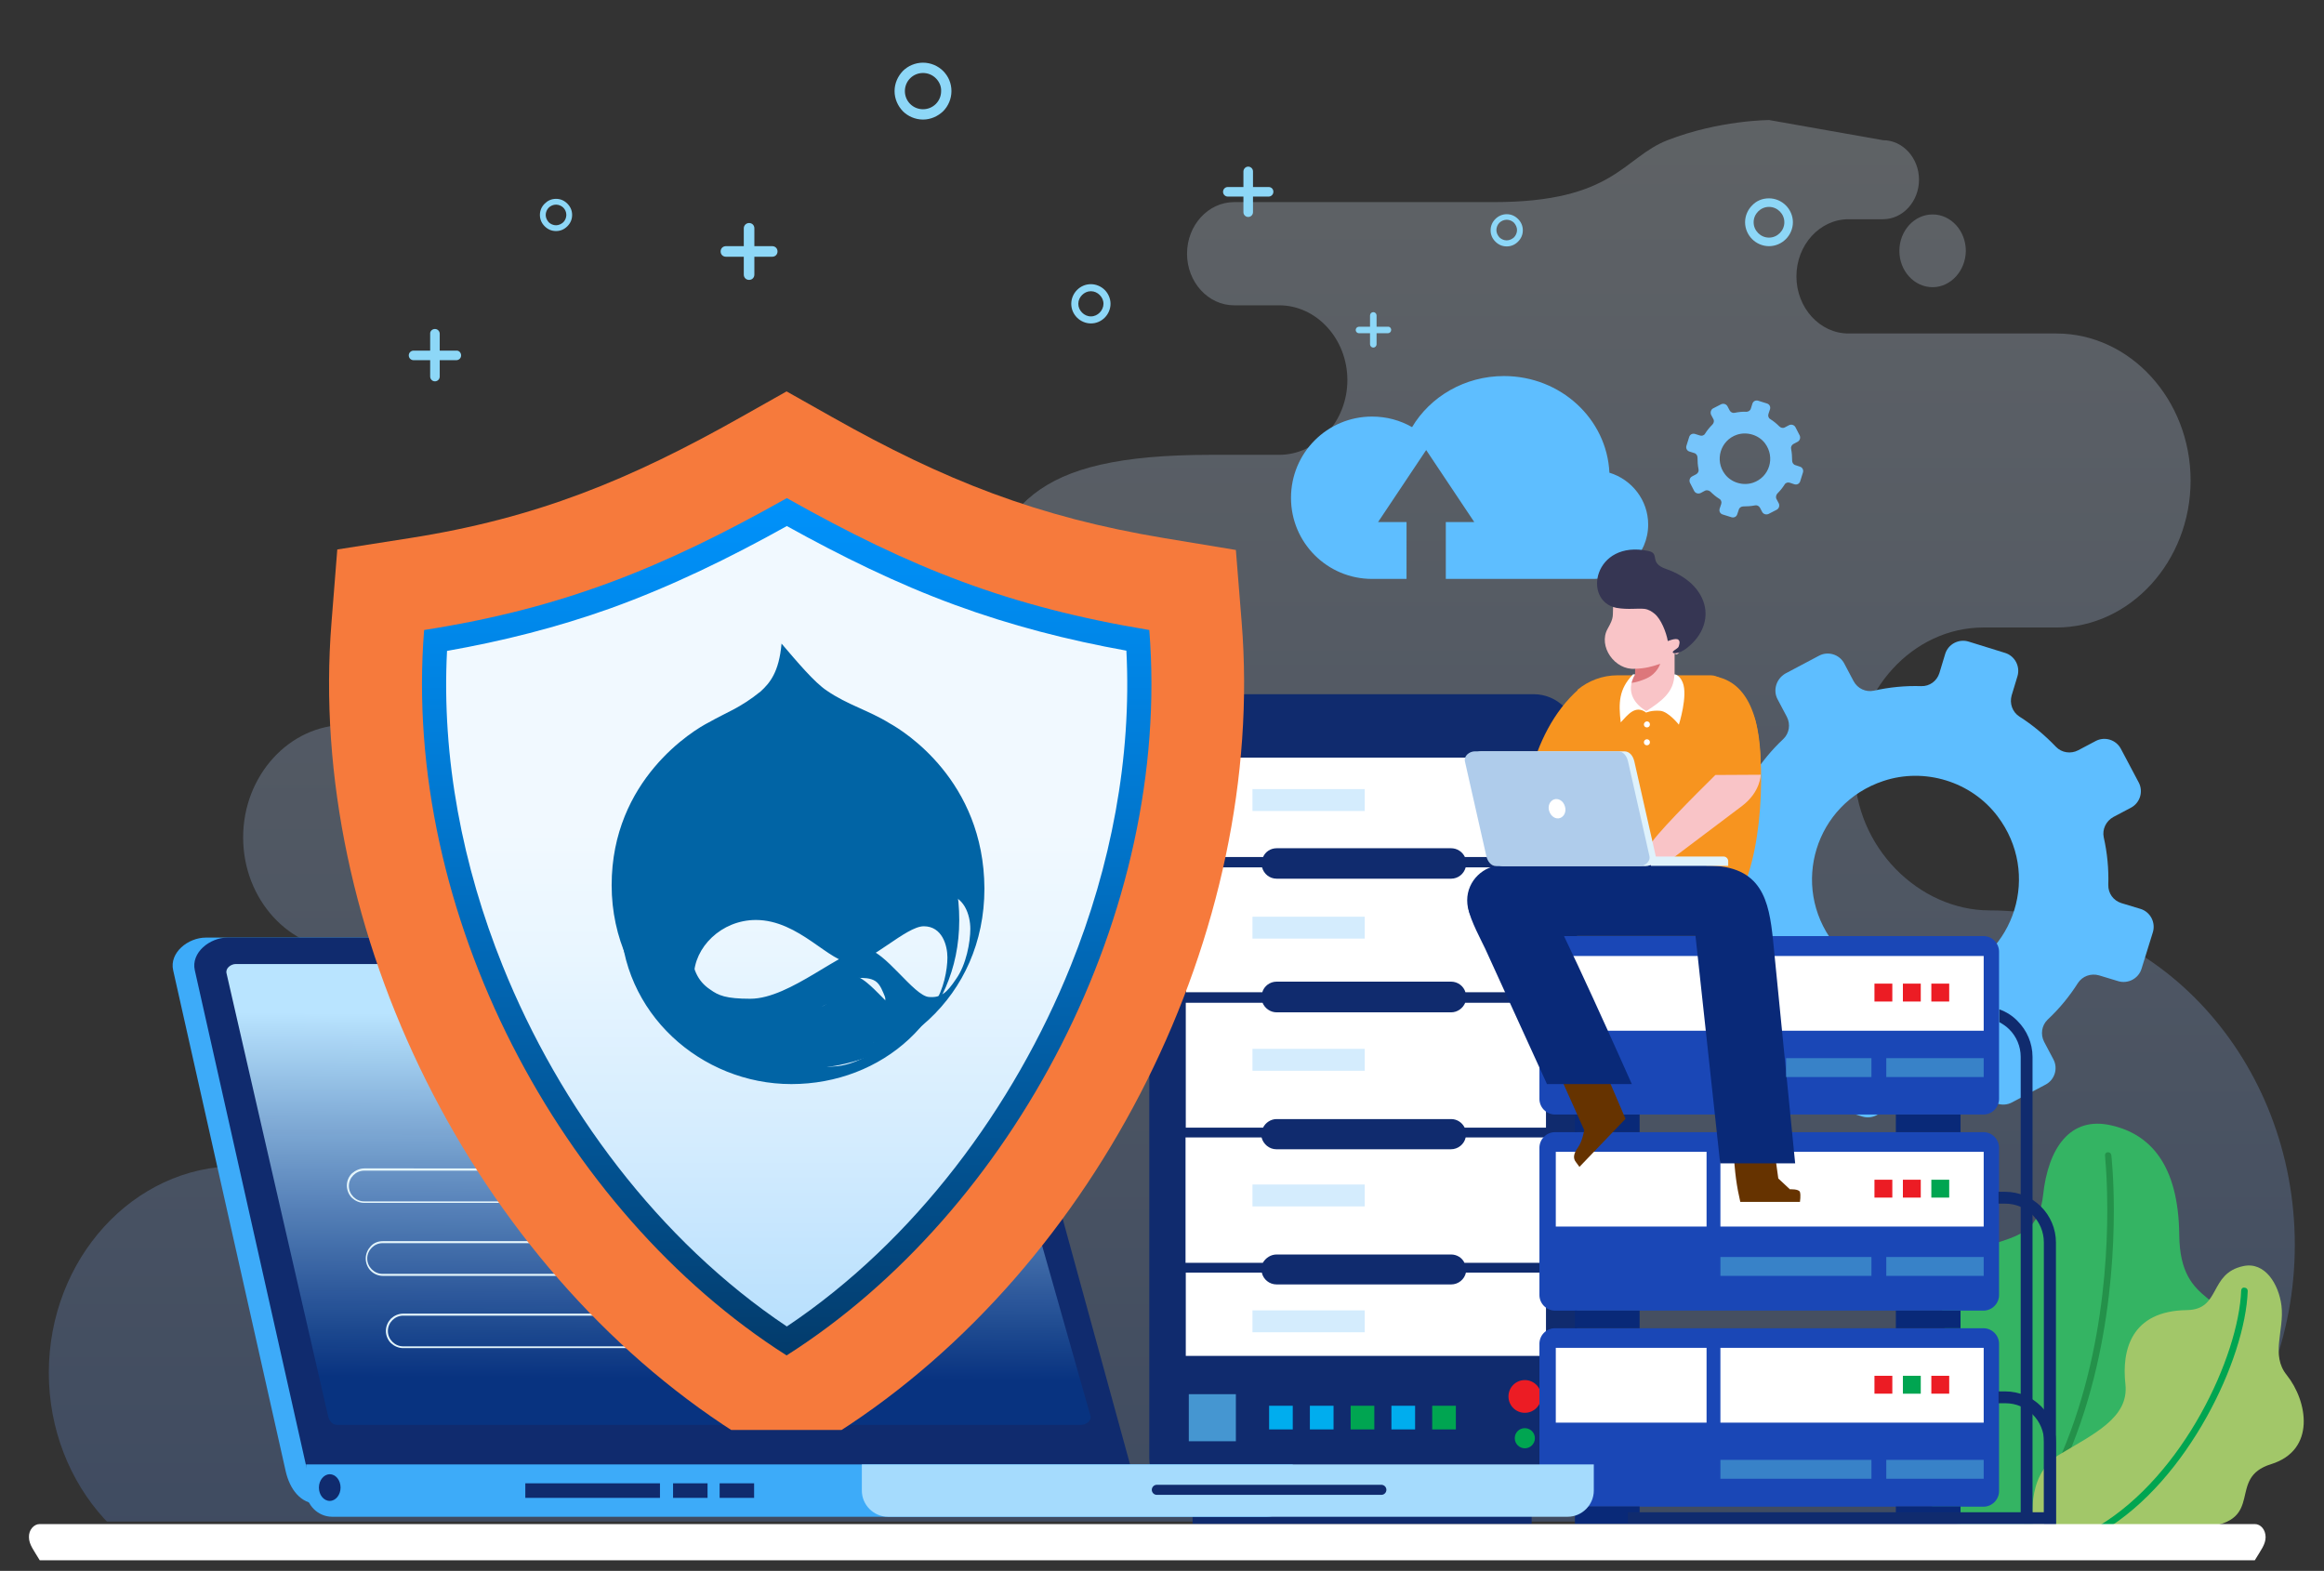
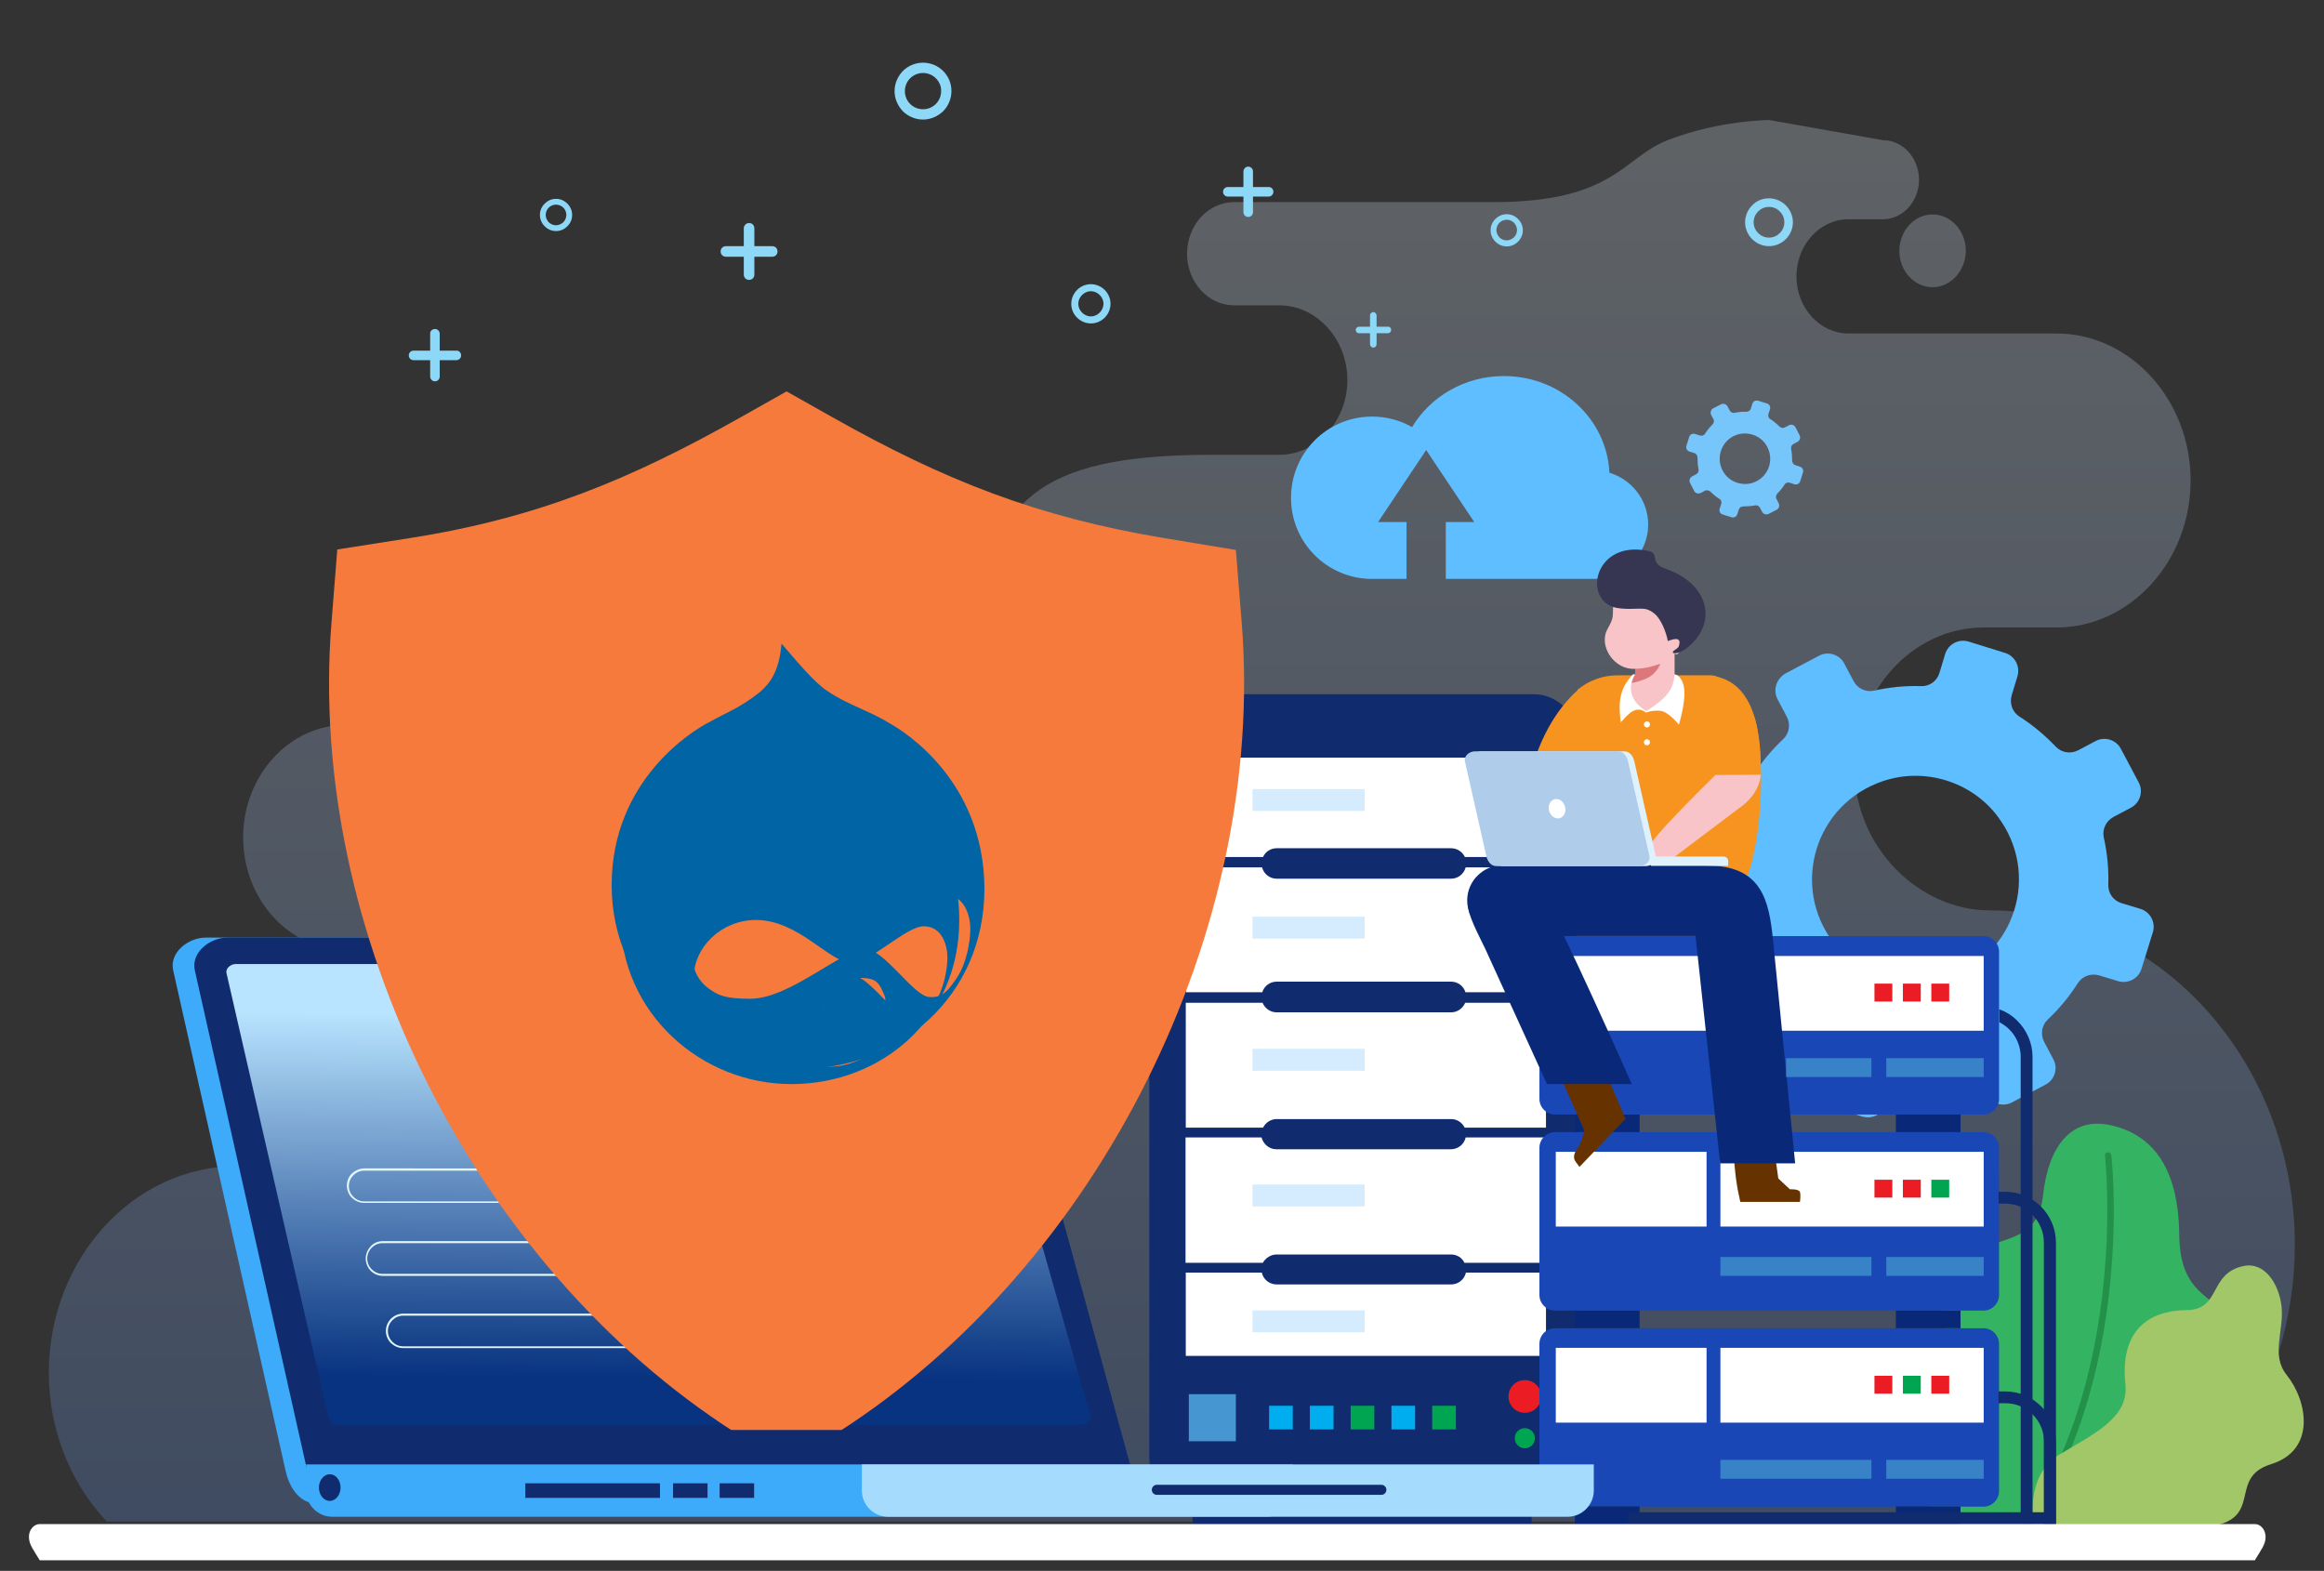
<svg xmlns="http://www.w3.org/2000/svg" xmlns:xlink="http://www.w3.org/1999/xlink" version="1.1" id="Layer_1" x="0" y="0" viewBox="0 0 923.3 624.1" style="enable-background:new 0 0 923.3 624.1" xml:space="preserve">
  <rect x="0" y="0" width="923.3" height="624.1" fill="#333333" stroke="none" />
  <style>.st1{opacity:.25}.st7,.st8,.st9{fill-rule:evenodd;clip-rule:evenodd;fill:#5ebeff}.st8,.st9{fill:#102b6e}.st9{fill:#fff}.st12,.st13,.st14,.st15,.st16,.st17{fill-rule:evenodd;clip-rule:evenodd;fill:#00adee}.st13,.st14,.st15,.st16,.st17{fill:#00a551}.st14,.st15,.st16,.st17{fill:#ec1c24}.st15,.st16,.st17{fill:#1a47b6}.st16,.st17{fill:#092978}.st17{fill:#3dabf9}.st20{fill:#e4f5fb}.st24,.st25{fill-rule:evenodd;clip-rule:evenodd;fill:#f7941f}.st25{fill:#f9c4c7}.st26{fill:#630}.st27,.st30{fill-rule:evenodd;clip-rule:evenodd;fill:#d4ecfd}.st30{fill:#dff2fc}.st33{fill:#3882c8}.st33,.st34{fill-rule:evenodd;clip-rule:evenodd}.st34,.st35{fill:#8dd7f7}.st36{fill:#0164a5}</style>
  <clipPath id="SVGID_3_">
    <use xlink:href="#SVGID_1_" style="overflow:visible" />
  </clipPath>
  <clipPath id="SVGID_4_" style="clip-path:url(#SVGID_3_)">
    <use xlink:href="#SVGID_2_" style="overflow:visible" />
  </clipPath>
  <g class="st1">
    <defs>
      <path id="SVGID_5_" class="st1" d="M142.1 463.3H94.2c-41.2 0-74.8 36.9-74.8 82.1 0 45.1 33.7 82.1 74.8 82.1h696.3c66.6 0 121.2-59.8 121.2-132.9 0-73.1-54.5-132.9-121.2-132.9-28.2 0-53.7-25.3-53.7-56.2 0-30.9 23.1-56.2 51.2-56.2h29c29.3 0 53.3-26.3 53.3-58.4 0-32.1-24-58.4-53.3-58.4h-82.6c-11.4 0-20.7-10.2-20.7-22.7s9.3-22.7 20.7-22.7h13.7c7.9 0 14.3-7.1 14.3-15.7s-6.4-15.7-14.3-15.7l-45.2-8s-19.8 0-40.4 8c-17.7 6.9-21.1 24.6-69.1 24.6H490.3c-10.3 0-18.7 9.2-18.7 20.5s8.4 20.5 18.7 20.5h17.9c14.9 0 27.1 13.4 27.1 29.7 0 16.3-12.2 29.7-27.1 29.7h-27c-72.9 0-83.2 20.9-95.9 62.4-12.8 41.5-107.7 44.9-107.7 44.9H137.4c-22.4 0-40.8 20.1-40.8 44.7s18.3 44.7 40.8 44.7h4.7c21.6 0 39.2 19.4 39.2 43 0 23.5-17.7 42.9-39.2 42.9zm625.7-349.2c-7.3 0-13.2-6.5-13.2-14.4 0-8 5.9-14.5 13.2-14.5 7.3 0 13.2 6.5 13.2 14.5-.1 7.9-6 14.4-13.2 14.4z" />
    </defs>
    <clipPath id="SVGID_6_">
      <use xlink:href="#SVGID_5_" style="overflow:visible" />
    </clipPath>
    <linearGradient id="SVGID_7_" gradientUnits="userSpaceOnUse" x1="459.836" y1="955.357" x2="459.836" y2="-37.23">
      <stop offset="0" style="stop-color:#014cda" />
      <stop offset=".006" style="stop-color:#034dda" />
      <stop offset=".289" style="stop-color:#5589e7" />
      <stop offset=".539" style="stop-color:#95b8f1" />
      <stop offset=".749" style="stop-color:#c4daf9" />
      <stop offset=".908" style="stop-color:#e1effd" />
      <stop offset="1" style="stop-color:#ecf7ff" />
    </linearGradient>
    <path style="clip-path:url(#SVGID_6_);fill:url(#SVGID_7_)" d="M4.5 24.9h910.8v579.6H4.5z" />
  </g>
  <path d="M779.7 606.7s-23.4-10.7-20-27.2c3.5-16.5 22.5-14.8 20-27.8-2.6-13-15.1-33.3-2.9-48.1 12.2-14.8 32.4-5.9 34.9-28.8 2-18.5 10.6-31.5 27.1-27.7 15.3 3.5 26.7 15.4 27 43.6.3 30 21.4 21.6 21.7 43.7.3 22.3-17.5 22.3-24.4 37.2-3.3 7.1 5.3 31.8-19.9 35.2h-63.5z" style="fill:#34b463" />
  <path d="M836.3 459.1s.1.5.1 1.5c.3 3 .8 10.1.8 20.2 0 29.3-4.6 82.9-33.8 125.7-.4.6-.3 1.4.3 1.8.6.4 1.4.2 1.8-.3 29.7-43.5 34.3-97.5 34.3-127.1 0-13.5-1-21.9-1-22-.1-.7-.7-1.2-1.4-1.1-.7 0-1.2.6-1.1 1.3" style="fill:#24914a" />
  <path d="M807.9 606.7s-3.7-20.4 10.1-28.7 27.9-14.7 26.4-28.1c-1.5-13.4 2.2-29.1 24.4-29.4 13.7-.2 8.6-14.6 22.5-17.5 8.5-1.8 14 7.1 15.1 15.7 1.2 9.9-4.4 19.6 2.1 27.6 8.3 10.4 11.7 29.8-6.2 35.4-17.9 5.5-1.9 22.5-26.3 25h-68.1z" style="fill-rule:evenodd;clip-rule:evenodd;fill:#a2c769" />
-   <path d="M890.4 512.7c-.5 13-6.2 31.4-16.1 49.1-9.8 17.6-23.8 34.4-40.4 44.4-.6.4-.8 1.1-.4 1.8.4.6 1.1.8 1.8.4 17.2-10.2 31.3-27.4 41.3-45.3 10-17.9 15.9-36.6 16.4-50.2 0-.7-.5-1.3-1.2-1.3-.8-.2-1.4.4-1.4 1.1" style="fill:#00a551" />
  <path class="st7" d="m706.2 277.8 3.7 7c1.5 2.9 1 6.5-1.4 8.8-4.7 4.4-8.7 9.3-12 14.5-1.8 2.8-5.2 4-8.4 3l-7.6-2.3c-3.9-1.2-8.1 1-9.3 4.9l-4.5 14.5c-1.2 3.9 1 8.1 4.9 9.3l7.6 2.3c3.2 1 5.3 3.9 5.2 7.2-.2 6.3.4 12.6 1.8 18.8.7 3.2-.9 6.5-3.8 8.1l-7 3.7c-3.6 1.9-5 6.4-3.1 10l7.1 13.4c1.9 3.6 6.4 5 10 3.1l7-3.7c2.9-1.5 6.5-1 8.8 1.4 4.4 4.7 9.3 8.7 14.5 12 2.8 1.8 4 5.2 3.1 8.4l-2.3 7.6c-1.2 3.9 1 8.1 4.9 9.3l14.5 4.5c3.9 1.2 8.1-1 9.3-4.9l2.3-7.6c1-3.2 3.9-5.3 7.2-5.2 6.2.2 12.6-.4 18.8-1.8 3.2-.7 6.5.9 8.1 3.8l3.7 7c1.9 3.6 6.4 5 10 3.1l13.4-7.1c3.6-1.9 5-6.4 3.1-10l-3.7-7c-1.5-2.9-1-6.5 1.4-8.8 4.7-4.4 8.7-9.3 12-14.5 1.8-2.8 5.2-4 8.4-3.1l7.6 2.3c3.9 1.2 8.1-1 9.3-4.9l4.5-14.5c1.2-3.9-1-8.1-4.9-9.3l-7.6-2.3c-3.2-1-5.3-3.9-5.2-7.3.2-6.2-.4-12.6-1.8-18.8-.7-3.2.9-6.5 3.8-8.1l7-3.7c3.6-1.9 5-6.4 3.1-10l-7.1-13.4c-1.9-3.6-6.4-5-10-3.1l-7 3.7c-2.9 1.5-6.5 1-8.8-1.4-4.4-4.6-9.3-8.7-14.5-12-2.8-1.8-4-5.2-3.1-8.4l2.3-7.6c1.2-3.9-1-8.1-4.9-9.3l-14.5-4.5c-3.9-1.2-8.1 1-9.3 4.9l-2.3 7.6c-1 3.2-3.9 5.3-7.2 5.2-6.3-.2-12.6.4-18.8 1.8-3.2.7-6.5-.8-8.1-3.8l-3.7-7c-1.9-3.6-6.4-5-10-3.1l-13.4 7.1c-3.6 2.1-5 6.6-3.1 10.2m42 32.5c16.4-5.5 35 .2 45.4 14 17.2 22.7 7.2 55.1-19.8 64.2-16.4 5.5-34.9-.2-45.4-14-17.2-22.7-7.2-55.2 19.8-64.2z" />
  <path class="st8" d="M473.8 275.8h135.5c9.4 0 17.2 7.7 17.2 17.2v286.3c0 9.4-7.7 17.2-17.2 17.2H473.8c-9.4 0-17.2-7.7-17.2-17.2V293c.1-9.4 7.8-17.2 17.2-17.2" />
  <path class="st9" d="M469.2 299h147v241.8h-147z" />
  <path d="M467.2 323.8V297h151V542.9h-151V487v14.7-41.5 14.6-41.5 14.6-41.5 14.7-41.5 14.6-41.5 14.7-43.6zm40 13.2h69.3c2.4 0 4.5 1.4 5.5 3.5h32.2V301h-143v39.5h30.6c.9-2.1 3-3.5 5.4-3.5zm0 53h69.3c2.7 0 5 1.8 5.7 4.2h32V344.6h-31.9c-.7 2.6-3 4.5-5.8 4.5h-69.3c-2.8 0-5.1-1.9-5.8-4.5h-30.2V394.2h30.3c.7-2.4 3-4.2 5.7-4.2zm0 54.6h69.3c2.4 0 4.4 1.4 5.4 3.4h32.3V398.4h-32.1c-.9 2.2-3.1 3.8-5.6 3.8h-69.3c-2.5 0-4.7-1.6-5.6-3.8h-30.5V448h30.7c1-2 3.1-3.4 5.4-3.4zm0 53.8h69.3c2.3 0 4.4 1.3 5.3 3.3h32.3v-49.8h-31.8c-.6 2.7-3 4.7-5.9 4.7h-69.3c-2.8 0-5.2-2-5.9-4.7H471v49.8h30.7c1.2-2 3.2-3.3 5.5-3.3zm-36 40.3h143v-26.9 4.9-11.1h-31.8c-.6 2.7-3 4.7-5.9 4.7h-69.3c-2.9 0-5.3-2-5.9-4.7h-30.2v11.1-4.9 26.9z" style="fill:#102b6e" />
  <path style="fill-rule:evenodd;clip-rule:evenodd;fill:#4596d1" d="M472.3 553.9H491v18.7h-18.7z" />
  <path class="st12" d="M504.2 558.5h9.4v9.4h-9.4zM520.4 558.5h9.4v9.4h-9.4z" />
  <path class="st13" d="M536.6 558.5h9.4v9.4h-9.4z" />
  <path class="st12" d="M552.8 558.5h9.4v9.4h-9.4z" />
  <path class="st13" d="M569 558.5h9.4v9.4H569z" />
  <path class="st14" d="M605.8 548.3c3.6 0 6.5 2.9 6.5 6.5s-2.9 6.5-6.5 6.5-6.5-2.9-6.5-6.5 2.9-6.5 6.5-6.5" />
  <path class="st13" d="M605.8 567.4c2.2 0 4 1.8 4 4s-1.8 4-4 4-4-1.8-4-4c0-2.3 1.8-4 4-4" />
  <path class="st8" d="M473.8 596.4h134.7v9.1H473.8z" />
  <path class="st15" d="M617.8 527.7H788c3.4 0 6.2 2.8 6.2 6.2v58.5c0 3.4-2.8 6.2-6.2 6.2H617.8c-3.4 0-6.2-2.8-6.2-6.2v-58.5c0-3.5 2.8-6.2 6.2-6.2" />
  <path class="st9" d="M618.1 535.5H678v29.7h-59.9zM683.5 535.5h104.6v29.7H683.5z" />
  <path class="st14" d="M744.7 546.6h7.1v7.1h-7.1z" />
  <path class="st13" d="M756 546.6h7.1v7.1H756z" />
  <path class="st14" d="M767.3 546.6h7.1v7.1h-7.1z" />
  <path class="st16" d="M625.7 598.5h25.7v7h-25.7zM753.2 598.5h25.7v7h-25.7z" />
  <path class="st17" d="M81.8 372.5h291.7c7.2 0 11.1 6.1 13 13l54.6 199c1.9 6.9-5.9 13-13 13H126.5c-7.2 0-11.4-6-13-13l-44.7-199c-1.6-7 5.9-13 13-13" />
  <path class="st8" d="M90.4 372.5h291.7c7.2 0 11.1 6.1 13 13l54.6 199c1.9 6.9-5.9 13-13 13H135.1c-7.2 0-11.4-6-13-13l-44.7-199c-1.6-7 5.9-13 13-13" />
  <defs>
    <path id="SVGID_8_" d="M93.7 383h285.9c2.1 0 3.2 1.8 3.7 3.7l49.9 175.7c.6 2-1.7 3.7-3.7 3.7H134c-2.1 0-3.3-1.7-3.7-3.7L90 386.7c-.5-2 1.7-3.7 3.7-3.7" />
  </defs>
  <clipPath id="SVGID_9_">
    <use xlink:href="#SVGID_8_" style="overflow:visible" />
  </clipPath>
  <linearGradient id="SVGID_10_" gradientUnits="userSpaceOnUse" x1="261.321" y1="547.624" x2="262.08" y2="403.121">
    <stop offset="0" style="stop-color:#073482;stop-opacity:.9" />
    <stop offset="1" style="stop-color:#b9e4ff" />
  </linearGradient>
-   <path style="clip-path:url(#SVGID_9_);fill:url(#SVGID_10_)" d="M89.5 383h344.3v183.2H89.5z" />
+   <path style="clip-path:url(#SVGID_9_);fill:url(#SVGID_10_)" d="M89.5 383h344.3v183.2H89.5" />
  <path class="st17" d="M121.6 581.8h392v10.4c0 5.7-4.7 10.4-10.4 10.4H132c-5.7 0-10.4-4.7-10.4-10.4v-10.4z" />
  <path d="M342.4 581.8h290.8v10.4c0 5.7-4.7 10.4-10.4 10.4h-270c-5.7 0-10.4-4.7-10.4-10.4v-10.4z" style="fill-rule:evenodd;clip-rule:evenodd;fill:#a5dbfd" />
  <path class="st8" d="M459.6 589.9h89.2c1.1 0 2 .9 2 2s-.9 2-2 2h-89.2c-1.1 0-2-.9-2-2s.9-2 2-2M131 585.7c2.4 0 4.3 2.4 4.3 5.3s-1.9 5.3-4.3 5.3-4.3-2.4-4.3-5.3 2-5.3 4.3-5.3M208.7 589.3h53.5v5.8h-53.5zM267.4 589.3h13.7v5.8h-13.7zM285.9 589.3h13.7v5.8h-13.7z" />
  <path class="st20" d="M258.5 522.7h-98.3c-1.7 0-3.2.7-4.3 1.8-1.1 1.1-1.8 2.6-1.8 4.3 0 1.7.7 3.2 1.8 4.3 1.1 1.1 2.6 1.8 4.3 1.8h98.3c1.7 0 3.2-.7 4.3-1.8 1.1-1.1 1.8-2.6 1.8-4.3 0-1.7-.7-3.2-1.8-4.3-1.2-1.1-2.7-1.8-4.3-1.8m-98.3-.8h98.3c1.9 0 3.6.8 4.9 2 1.2 1.2 2 3 2 4.9 0 1.9-.8 3.6-2 4.8-1.2 1.2-3 2-4.9 2h-98.3c-1.9 0-3.6-.8-4.9-2-1.2-1.2-2-3-2-4.8 0-1.9.8-3.6 2-4.9 1.3-1.2 3-2 4.9-2zM250.3 493.9H152c-1.7 0-3.2.7-4.3 1.8-1.1 1.1-1.8 2.6-1.8 4.3 0 1.7.7 3.2 1.8 4.3 1.1 1.1 2.6 1.8 4.3 1.8h98.3c1.7 0 3.2-.7 4.3-1.8 1.1-1.1 1.8-2.6 1.8-4.3 0-1.7-.7-3.2-1.8-4.3-1.1-1.1-2.6-1.8-4.3-1.8m-98.2-.8h98.3c1.9 0 3.6.8 4.9 2 1.2 1.2 2 3 2 4.9 0 1.9-.8 3.6-2 4.9-1.2 1.2-3 2-4.9 2h-98.3c-1.9 0-3.6-.8-4.8-2-1.2-1.2-2-3-2-4.9 0-1.9.8-3.6 2-4.9 1.2-1.3 2.9-2 4.8-2zM243 465.1h-98.3c-1.7 0-3.2.7-4.3 1.8-1.1 1.1-1.8 2.6-1.8 4.3 0 1.7.7 3.2 1.8 4.3 1.1 1.1 2.6 1.8 4.3 1.8H243c1.7 0 3.2-.7 4.3-1.8 1.1-1.1 1.8-2.6 1.8-4.3 0-1.7-.7-3.2-1.8-4.3-1.1-1.2-2.6-1.8-4.3-1.8m-98.2-.9H243c1.9 0 3.6.8 4.8 2 1.2 1.2 2 3 2 4.8 0 1.9-.8 3.6-2 4.9-1.2 1.2-3 2-4.8 2h-98.3c-1.9 0-3.6-.8-4.9-2-1.2-1.2-2-3-2-4.9 0-1.9.8-3.6 2-4.8 1.4-1.2 3.1-2 5-2z" />
  <defs>
    <path id="SVGID_11_" d="M292 569.1C188.5 502.9 121.8 370 131.7 247.3l2.3-29 28.7-4.5c50.4-7.9 87.4-23.1 131.7-48.1l18.1-10.2 18.1 10.2c44.5 25.1 81.4 39.7 132 48.1l28.4 4.7 2.3 28.7C503.2 369.9 436.5 502.8 333 569h-41z" />
  </defs>
  <clipPath id="SVGID_12_">
    <use xlink:href="#SVGID_11_" style="overflow:visible" />
  </clipPath>
  <linearGradient id="SVGID_13_" gradientUnits="userSpaceOnUse" x1="121.859" y1="361.333" x2="503.291" y2="361.333">
    <stop offset="0" style="stop-color:#f67a3c" />
    <stop offset="1" style="stop-color:#f67a3c" />
  </linearGradient>
  <path style="clip-path:url(#SVGID_12_);fill:url(#SVGID_13_)" d="M121.9 154.5h381.4v413.6H121.9z" />
  <defs>
-     <path id="SVGID_14_" d="M312.6 197.9c-49.4 27.8-89.1 43.8-144.1 52.4-9 112.3 54.2 231.1 144 288.2 89.9-57.1 153.1-175.9 144.1-288.2-56-9.3-94.6-24.6-144-52.4" />
-   </defs>
+     </defs>
  <clipPath id="SVGID_15_">
    <use xlink:href="#SVGID_14_" style="overflow:visible" />
  </clipPath>
  <linearGradient id="SVGID_16_" gradientUnits="userSpaceOnUse" x1="312.575" y1="180.658" x2="312.575" y2="538.489">
    <stop offset="0" style="stop-color:#0094ff" />
    <stop offset=".143" style="stop-color:#008cf1" />
    <stop offset=".411" style="stop-color:#0176cd" />
    <stop offset=".774" style="stop-color:#025393" />
    <stop offset="1" style="stop-color:#033b6b" />
  </linearGradient>
  <path style="clip-path:url(#SVGID_15_);fill:url(#SVGID_16_)" d="M159.5 197.9h306.2v340.6H159.5z" />
  <defs>
-     <path id="SVGID_17_" d="M177.6 258.6c-2.2 42.6 6.2 85.6 22.1 125.1C222.3 439.9 261.8 493 312.6 527c50.8-34 90.2-87.1 112.8-143.3 15.9-39.5 24.3-82.5 22.1-125.2-23.3-4.2-45.9-10-68.2-18.2-23.2-8.5-45.2-19.4-66.7-31.3-22.6 12.6-45.7 23.9-70.1 32.7-21.3 7.6-42.8 13-64.9 16.9" />
-   </defs>
+     </defs>
  <clipPath id="SVGID_18_">
    <use xlink:href="#SVGID_17_" style="overflow:visible" />
  </clipPath>
  <linearGradient id="SVGID_19_" gradientUnits="userSpaceOnUse" x1="312.58" y1="825.036" x2="312.58" y2="330.11">
    <stop offset="0" style="stop-color:#1e9df8" />
    <stop offset=".133" style="stop-color:#45aef9" />
    <stop offset=".36" style="stop-color:#82c8fb" />
    <stop offset=".569" style="stop-color:#b2ddfd" />
    <stop offset=".752" style="stop-color:#d4ecfe" />
    <stop offset=".902" style="stop-color:#e9f6ff" />
    <stop offset="1" style="stop-color:#f1f9ff" />
  </linearGradient>
  <path style="clip-path:url(#SVGID_18_);fill:url(#SVGID_19_)" d="M175.5 208.9h274.2V527H175.5z" />
  <path class="st15" d="M617.8 449.8H788c3.4 0 6.2 2.8 6.2 6.2v58.5c0 3.4-2.8 6.2-6.2 6.2H617.8c-3.4 0-6.2-2.8-6.2-6.2V456c0-3.4 2.8-6.2 6.2-6.2" />
  <path class="st9" d="M618.1 457.6H678v29.7h-59.9zM683.5 457.6h104.6v29.7H683.5z" />
  <path class="st14" d="M744.7 468.7h7.1v7.1h-7.1zM756 468.7h7.1v7.1H756z" />
  <path class="st13" d="M767.3 468.7h7.1v7.1h-7.1z" />
  <path class="st16" d="M625.7 520.7h25.7v7h-25.7zM753.2 520.7h25.7v7h-25.7z" />
  <path class="st15" d="M617.8 371.9H788c3.4 0 6.2 2.8 6.2 6.2v58.5c0 3.4-2.8 6.2-6.2 6.2H617.8c-3.4 0-6.2-2.8-6.2-6.2v-58.5c0-3.4 2.8-6.2 6.2-6.2" />
  <path class="st9" d="M618.1 379.8H678v29.7h-59.9zM683.5 379.8h104.6v29.7H683.5z" />
  <path class="st14" d="M744.7 390.8h7.1v7.1h-7.1zM756 390.8h7.1v7.1H756zM767.3 390.8h7.1v7.1h-7.1z" />
  <path class="st16" d="M625.7 442.8h25.7v7h-25.7zM753.2 442.8h25.7v7h-25.7z" />
  <path class="st24" d="M642.6 268.3h37.2c4.6 0 16.1 8.8 18.1 20.2 3.8 18.4 2.1 59-11 73.4l-14.8-.2-45.3-11.2V274c4.2-3.5 9.8-5.7 15.8-5.7" />
  <path class="st24" d="M679.7 268.5c18.3 1.8 20.1 24.9 19.8 39.2h-19.8v-39.2z" />
  <path class="st25" d="m681.5 307.9 18-.1s0 6.8-7.4 12.4c-7.4 5.6-31.3 23.6-31.3 23.6h-26.2s5.6-7.1 12.9-7.7c7.3-.6 7.6.4 7.6.4 1.5-3.9 18.4-20.7 26.4-28.6" />
  <path class="st26" d="m704.7 455.3 1.8 12.9 4.6 4.3s3.6-.2 4 1.1c.4 1.3 0 3.9 0 3.9h-23.7c-1.3-5.6-2.3-11.5-2.7-21.5l16-.7z" />
  <path class="st16" d="M597.1 343.7h78.5c.9 0 1.8.1 2.6.2 21.9-.1 24.6 14.1 26.2 29.5l8.8 88.8h-29.8l-9.8-90.4H597c-7.8 0-14.1-6.3-14.1-14.1s6.5-14 14.2-14" />
  <path class="st26" d="m618.6 424.9 10.8 24.1s-.7 4.4-2.5 6.9-2 4.3-.8 5.8c1.1 1.5 1.4 1.9 1.4 1.9l18.3-19.1-9.6-22.4-17.6 2.8z" />
  <path class="st27" d="M497.6 364.2h44.6v8.7h-44.6z" />
  <path class="st16" d="M604.7 347.8c2.9 1.3 5.7 3.8 7.8 7 6.5 9.8 35.8 75.9 35.8 75.9h-33.7L590 376.8c-1-2.2-6.1-11.6-6.6-15.8-1.5-13.7 9.9-18.4 21.3-13.2" />
  <path class="st25" d="M638.7 249.8c-3.9 6.9 2.8 16.6 11 15.9v2.2l-4.5 6.4 4.4 6.6 4.6 1.7 11.1-2.9v-20c.4-.1.4.6 1.2.1.8-.5 2.7-4.2 2.3-6.1-.3-1.9-2.8-3-2.8-3 2.3-5.7 4.1-6.6-1.8-9.7-5.9-3.2-17.9-2.9-17.9-2.9l-5.4 1.8c-.3 5.2.5 5.1-2.2 9.9" />
  <path d="M648.5 265.7h1.2c3.6-.1 6.6-.8 9.9-2 0 0-1.2 3.9-5.4 5.8-4 1.8-6.6 1.9-7 1.9l2.4-3.5v-2.2h-1.1z" style="fill-rule:evenodd;clip-rule:evenodd;fill:#dd777b" />
  <path class="st7" d="M545.1 165.5c5.8 0 11.2 1.5 15.9 4.2 7.2-12.1 20.9-20.3 36.5-20.3 22.5 0 40.9 17 41.9 38.4 8.9 2.7 15.4 10.9 15.4 20.6 0 11.9-9.8 21.6-21.9 21.6h-58.5v-22.6h11.3l-19.1-28.6-19.1 28.6h11.3V230h-13.7c-17.8 0-32.2-14.4-32.2-32.2 0-17.9 14.4-32.3 32.2-32.3" />
  <path d="M642.2 241.5c4.6.8 8.3.1 11.1.4 1.7.2 3 1.1 4 1.9 2.6 2.1 4.7 7.4 5.3 10.9 0 0 3.1-1.3 4.1-.6 1 .6.4 2.2.2 2.8-.2.6-1.6 1.3-2 1.7-1.4 1.2 1.9 1.7 5.6-1.4 12.1-9.8 8.4-25.3-8.7-31.2-6.9-2.4-2.1-6.1-6.9-7.1-21.8-4.6-26.3 19.9-12.7 22.6" style="fill-rule:evenodd;clip-rule:evenodd;fill:#363653" />
  <path class="st24" d="M627.2 273.8c-10.1 9-16 21.4-19.5 34.5 6.6-.4 13.5-.4 20.1-.6l-.6-33.9z" />
  <path class="st9" d="M654.3 293.7c.7 0 1.2.5 1.2 1.2s-.5 1.2-1.2 1.2-1.2-.5-1.2-1.2.6-1.2 1.2-1.2m0-7.1c.7 0 1.2.5 1.2 1.2s-.5 1.2-1.2 1.2-1.2-.5-1.2-1.2c0-.6.6-1.2 1.2-1.2zm-4.7-18.7c-4.2 7.2.4 12.3 4.5 14.6 5.8-3.8 11.1-7.5 11.1-14.6 0 0 2 0 3.3 3.2 2.2 5.2-1.5 16.8-1.5 16.8s-4.1-5.2-7.4-5.5c-3.4-.3-5.6.7-5.6.7-4.3-3.2-7.3.9-10.1 3.9-.9-7.7-.8-13.2 4.9-19.1h.8z" />
  <path class="st27" d="M497.6 313.5h44.6v8.7h-44.6z" />
  <path class="st30" d="M645.3 298.5h-56.8c-2.2 0-4.5 1.8-4 4l8.5 37.6c.5 2.1 1.8 4 4 4h56.8c2.2 0 4.5-1.8 4-4l-8.5-37.6c-.5-2.1-1.8-4-4-4" />
  <path d="M642.8 298.5H586c-2.2 0-4.5 1.8-4 4l8.5 37.6c.5 2.1 1.8 4 4 4h56.8c2.2 0 4.5-1.8 4-4l-8.5-37.6c-.5-2.1-1.8-4-4-4" style="fill-rule:evenodd;clip-rule:evenodd;fill:#afcceb" />
  <path class="st9" d="M617.4 317.6c-1.7.6-2.6 2.7-1.9 4.7.7 2.1 2.6 3.3 4.3 2.7 1.7-.6 2.6-2.7 1.9-4.7-.6-2.1-2.6-3.3-4.3-2.7" />
  <path class="st30" d="M684.8 340.3h-28.9v3.7h30.7v-1.9c0-.9-.8-1.8-1.8-1.8" />
  <defs>
    <path id="SVGID_20_" d="M312.9 255.7c26.5 0 48.8 20.5 50.1 47.1v.1c0 .8.1 1.5.1 2.3v15.9c10.6 1.2 18.9 10.2 18.9 21.1v76.4c0 11.7-9.6 21.2-21.2 21.2h-94.5c-11.7 0-21.2-9.6-21.2-21.2v-76.4c0-10.5 7.7-19.3 17.8-20.9v-18.4m81.9 18.1v-17.3m-63.7 0v1.5" />
  </defs>
  <clipPath id="SVGID_21_">
    <use xlink:href="#SVGID_20_" style="overflow:visible" />
  </clipPath>
  <defs>
    <path id="SVGID_22_" d="M323.4 412.3h-19.9V377c-6.8-3.6-11.4-10.7-11.4-18.9m20.8-91c-16.7 0-31.1 12.8-31.9 29.7v1.5m63.8 15.7v-17.3" />
  </defs>
  <clipPath id="SVGID_23_">
    <use xlink:href="#SVGID_22_" style="overflow:visible" />
  </clipPath>
  <path class="st8" d="M794 473.5h2.7c5.5 0 10.6 2.3 14.2 5.9 3.6 3.6 5.9 8.7 5.9 14.2v112H646.7v-4.8H812V493.6c0-4.2-1.7-8.1-4.5-10.9-2.8-2.8-6.6-4.5-10.9-4.5H794v-4.7z" />
  <path class="st8" d="M794 552.8h2.7c5.5 0 10.6 2.3 14.2 5.9 3.6 3.6 5.9 8.7 5.9 14.2v33.8h-4.7v-33.8c0-4.2-1.7-8.1-4.5-10.9-2.8-2.8-6.6-4.5-10.9-4.5H794v-4.7z" />
  <path class="st8" d="M794.3 401c2.8 1 5.3 2.6 7.3 4.7 3.6 3.6 5.9 8.7 5.9 14.2v183.2h-4.7V419.9c0-4.2-1.7-8.1-4.5-10.9-1.2-1.2-2.5-2.1-4-2.9V401z" />
  <path class="st9" d="M15.8 605.5h880c2.4 0 4.3 2.3 4.3 5.2 0 2.9-1.9 5.2-4.3 9.2h-880c-2.4-4-4.3-6.3-4.3-9.2-.1-2.8 1.9-5.2 4.3-5.2" />
  <path d="m679.8 164.8.9 1.7c.4.7.2 1.6-.4 2.2-1.1 1.1-2.1 2.3-2.9 3.6-.4.7-1.3 1-2.1.7l-1.9-.6c-1-.3-2 .2-2.3 1.2l-1.1 3.5c-.3 1 .2 2 1.2 2.3l1.9.6c.8.2 1.3 1 1.3 1.8 0 1.5.1 3.1.4 4.6.2.8-.2 1.6-.9 2l-1.7.9c-.9.5-1.2 1.6-.8 2.5l1.7 3.3c.5.9 1.6 1.2 2.5.8l1.7-.9c.7-.4 1.6-.2 2.2.3 1.1 1.1 2.3 2.1 3.6 2.9.7.4 1 1.3.7 2.1l-.6 1.8c-.3 1 .2 2 1.2 2.3l3.5 1.1c1 .3 2-.2 2.3-1.2l.6-1.8c.2-.8 1-1.3 1.8-1.3 1.5 0 3.1-.1 4.6-.4.8-.2 1.6.2 2 .9l.9 1.7c.5.9 1.6 1.2 2.5.8l3.3-1.7c.9-.5 1.2-1.6.8-2.5l-.9-1.7c-.4-.7-.2-1.6.3-2.2 1.1-1.1 2.1-2.3 2.9-3.6.4-.7 1.3-1 2.1-.7l1.8.6c1 .3 2-.2 2.3-1.2l1.1-3.5c.3-1-.2-2-1.2-2.3l-1.8-.6c-.8-.2-1.3-1-1.3-1.8 0-1.5-.1-3.1-.4-4.6-.2-.8.2-1.6.9-2l1.7-.9c.9-.5 1.2-1.6.8-2.5l-1.7-3.3c-.5-.9-1.6-1.2-2.5-.8l-1.7.9c-.7.4-1.6.2-2.2-.4-1.1-1.1-2.3-2.1-3.6-2.9-.7-.4-1-1.3-.7-2.1l.6-1.8c.3-1-.2-2-1.2-2.3l-3.5-1.1c-1-.3-2 .2-2.3 1.2l-.6 1.9c-.2.8-1 1.3-1.8 1.3-1.5-.1-3.1.1-4.6.4-.8.2-1.6-.2-2-.9l-.9-1.7c-.5-.9-1.6-1.2-2.5-.8l-3.3 1.7c-.8.5-1.1 1.6-.7 2.5m10.3 7.9c4-1.3 8.6.1 11.1 3.4 4.2 5.6 1.8 13.5-4.8 15.7-4 1.3-8.6-.1-11.1-3.4-4.2-5.5-1.8-13.5 4.8-15.7z" style="fill-rule:evenodd;clip-rule:evenodd;fill:#76c5fb" />
  <path class="st27" d="M497.6 520.6h44.6v8.7h-44.6zM497.6 470.6h44.6v8.7h-44.6zM497.6 416.7h44.6v8.7h-44.6z" />
  <path class="st33" d="M683.5 580h60v7.5h-60zM749.4 580h38.7v7.5h-38.7zM683.5 499.4h60v7.5h-60zM749.4 499.4h38.7v7.5h-38.7zM709.6 420.4h33.9v7.5h-33.9zM749.4 420.4h38.7v7.5h-38.7z" />
  <path class="st34" d="M495.9 66.2c1 0 1.9.8 1.9 1.9v16.2c0 1-.8 1.9-1.9 1.9-1 0-1.9-.8-1.9-1.9V68c.1-1 .9-1.8 1.9-1.8" />
  <path class="st34" d="M505.9 76.2c0 1-.8 1.9-1.9 1.9h-16.2c-1 0-1.9-.8-1.9-1.9 0-1 .8-1.9 1.9-1.9H504c1.1 0 1.9.8 1.9 1.9M297.6 88.6c1.2 0 2.1.9 2.1 2.1v18.4c0 1.2-.9 2.1-2.1 2.1-1.2 0-2.1-.9-2.1-2.1V90.7c0-1.2 1-2.1 2.1-2.1" />
  <path class="st34" d="M308.9 99.9c0 1.2-.9 2.1-2.1 2.1h-18.4c-1.2 0-2.1-.9-2.1-2.1 0-1.2.9-2.1 2.1-2.1h18.4c1.2 0 2.1.9 2.1 2.1" />
  <path class="st35" d="M371.8 31.1c-1.3-1.3-3.1-2.1-5.1-2.1-2 0-3.8.8-5.1 2.1-1.3 1.3-2.1 3.1-2.1 5.1 0 2 .8 3.8 2.1 5.1 1.3 1.3 3.1 2.1 5.1 2.1 2 0 3.8-.8 5.1-2.1 1.3-1.3 2.1-3.1 2.1-5.1.1-2-.8-3.8-2.1-5.1zm-5.1-6.2c3.1 0 6 1.3 8 3.3 2.1 2.1 3.3 4.9 3.3 8 0 3.1-1.3 6-3.3 8-2.1 2-4.9 3.3-8 3.3-3.1 0-6-1.3-8-3.3-2-2.1-3.3-4.9-3.3-8 0-3.1 1.3-5.9 3.3-8 2-2 4.9-3.3 8-3.3zM436.9 117.2c-.9-.9-2.1-1.5-3.5-1.5s-2.6.6-3.5 1.5c-.9.9-1.5 2.1-1.5 3.5s.6 2.6 1.5 3.5c.9.9 2.1 1.5 3.5 1.5s2.6-.6 3.5-1.5c.9-.9 1.5-2.2 1.5-3.5 0-1.4-.6-2.6-1.5-3.5zm-3.5-4.3c2.1 0 4.1.9 5.5 2.3 1.4 1.4 2.3 3.4 2.3 5.5s-.9 4.1-2.3 5.5c-1.4 1.4-3.3 2.3-5.5 2.3-2.1 0-4.1-.9-5.5-2.3-1.4-1.4-2.3-3.3-2.3-5.5 0-2.1.9-4.1 2.3-5.5 1.4-1.4 3.3-2.3 5.5-2.3zM601.5 88.5c-.7-.7-1.8-1.2-2.9-1.2-1.1 0-2.2.5-2.9 1.2-.7.7-1.2 1.8-1.2 2.9 0 1.1.5 2.1 1.2 2.9.7.7 1.8 1.2 2.9 1.2 1.1 0 2.1-.5 2.9-1.2.7-.7 1.2-1.8 1.2-2.9 0-1.1-.5-2.1-1.2-2.9zm-2.9-3.4c1.8 0 3.3.7 4.5 1.9 1.2 1.2 1.9 2.7 1.9 4.5 0 1.8-.7 3.3-1.9 4.5-1.2 1.2-2.7 1.9-4.5 1.9-1.8 0-3.3-.7-4.5-1.9-1.2-1.2-1.9-2.7-1.9-4.5 0-1.8.7-3.3 1.9-4.5 1.2-1.2 2.8-1.9 4.5-1.9zM223.8 82.5c-.7-.7-1.8-1.2-2.9-1.2-1.1 0-2.2.5-2.9 1.2-.7.7-1.2 1.8-1.2 2.9 0 1.1.5 2.1 1.2 2.9.7.7 1.8 1.2 2.9 1.2 1.1 0 2.1-.5 2.9-1.2.7-.7 1.2-1.8 1.2-2.9 0-1.2-.5-2.2-1.2-2.9zm-2.9-3.5c1.8 0 3.3.7 4.5 1.9 1.2 1.2 1.9 2.7 1.9 4.5 0 1.8-.7 3.3-1.9 4.5-1.2 1.2-2.7 1.9-4.5 1.9-1.8 0-3.3-.7-4.5-1.9-1.2-1.2-1.9-2.7-1.9-4.5 0-1.8.7-3.3 1.9-4.5 1.2-1.2 2.7-1.9 4.5-1.9z" />
  <path class="st34" d="M172.8 130.7c1.1 0 1.9.9 1.9 1.9v17c0 1.1-.9 1.9-1.9 1.9-1.1 0-1.9-.9-1.9-1.9v-17c-.1-1 .8-1.9 1.9-1.9" />
  <path class="st34" d="M183.2 141.2c0 1.1-.9 1.9-1.9 1.9h-17c-1.1 0-1.9-.9-1.9-1.9 0-1.1.9-1.9 1.9-1.9h17c1-.1 1.9.8 1.9 1.9" />
  <path class="st35" d="M707.1 84c-1.1-1.1-2.6-1.8-4.3-1.8-1.7 0-3.2.7-4.3 1.8-1.1 1.1-1.8 2.6-1.8 4.3 0 1.7.7 3.2 1.8 4.3 1.1 1.1 2.6 1.8 4.3 1.8 1.7 0 3.2-.7 4.3-1.8 1.1-1.1 1.8-2.6 1.8-4.3 0-1.7-.7-3.2-1.8-4.3zm-4.3-5.2c2.6 0 5 1.1 6.7 2.8 1.7 1.7 2.8 4.1 2.8 6.7 0 2.6-1.1 5-2.8 6.7-1.7 1.7-4.1 2.8-6.7 2.8-2.6 0-5-1.1-6.7-2.8-1.7-1.7-2.8-4.1-2.8-6.7 0-2.6 1.1-5 2.8-6.7 1.7-1.8 4-2.8 6.7-2.8z" />
  <path class="st34" d="M545.6 124c.7 0 1.3.6 1.3 1.3v11.5c0 .7-.6 1.3-1.3 1.3-.7 0-1.3-.6-1.3-1.3v-11.5c0-.7.6-1.3 1.3-1.3" />
  <path class="st34" d="M552.7 131.1c0 .7-.6 1.3-1.3 1.3h-11.5c-.7 0-1.3-.6-1.3-1.3 0-.7.6-1.3 1.3-1.3h11.5c.7-.1 1.3.5 1.3 1.3" />
  <path class="st36" d="M347.1 306c-7.9-4.8-15.1-6.7-22.7-11.8-4.5-3-10.9-10.6-16.4-17-.9 10.3-4.2 14.2-7.6 17.3-7.6 6.1-12.4 7.6-18.8 11.2-5.5 2.8-35.1 20.6-35.1 58.7s32.1 66.3 67.9 66.3 66.7-26 66.7-65.1c.1-39.1-29.1-56.9-34-59.6zm1 111.2c-.6.6-7.6 5.5-15.4 6.4-7.9.6-18.8 1.2-25.5-4.8-.9-.9-.6-2.4 0-3 .6-.6 1.2-.9 2.1-.9.9 0 .6 0 1.2.3 3 2.4 7.3 4.2 17 4.2 9.4 0 16.1-2.8 19.1-4.8 1.2-.9 1.8 0 2.1.3.3.5.6 1-.6 2.3zm-25.8-13.6c1.5-1.5 4.2-4 6.7-4.8 2.4-.9 4-.9 6.4-.9 2.4 0 4.8 0 6.7 1.2 1.8 1.2 2.8 4 3.3 5.5.6 1.5 0 2.4-1.2 3-.9.6-1.2.3-2.1-1.5-.9-1.8-1.8-4-6.9-4-5.2 0-6.7 1.8-9.4 4-2.4 2.1-3.3 2.8-4.2 1.5-1.4-1.3-1.1-2.6.7-4zm39.1 1.2c-5.5-.3-16.1-17-22.7-17.3-8.5-.3-27.3 17.9-41.8 17.9-8.8 0-11.5-1.2-14.5-3.3-4.5-3-6.7-7.9-6.7-14.2 0-11.5 10.9-22.4 24.6-22.4 17.3 0 29.4 17.3 38.2 17 7.3 0 21.5-14.5 28.5-14.5 7.3 0 9.4 7.6 9.4 12.4 0 4.8-1.5 13-5.2 18.2-3.5 4.6-5.6 6.4-9.8 6.2z" />
  <path class="st36" d="M353.5 287.4c-8.6-5.3-16.7-7.3-25-13-5-3.3-12-11.7-18-18.7-1 11.4-4.7 15.7-8.3 19-8.3 6.7-13.6 8.3-20.6 12.3-6 3-38.6 22.7-38.6 64.7s35.4 73 74.7 73 73.4-28.7 73.4-71.7c-.2-43-32.2-62.6-37.6-65.6zm1 122.4c-.7.7-8.3 6-17 7-8.6.7-20.6 1.3-28-5.3-1-1-.7-2.7 0-3.3.7-.7 1.3-1 2.3-1s.7 0 1.3.3c3.3 2.7 8 4.7 18.7 4.7 10.4 0 17.7-3 21-5.3 1.3-1 2 0 2.3.3.4.6.7 1.2-.6 2.6zm-28.3-15c1.6-1.6 4.7-4.4 7.3-5.3 2.7-1 4.4-1 7-1 2.7 0 5.3 0 7.3 1.3s3 4.4 3.7 6c.6 1.6 0 2.7-1.3 3.3-1 .7-1.3.3-2.3-1.6-1-2-2-4.4-7.6-4.4-5.7 0-7.3 2-10.4 4.4-2.7 2.3-3.7 3-4.7 1.6-1.4-1.3-1.1-2.6 1-4.3zm42.9 1.3c-6-.3-17.7-18.7-25-19-9.3-.3-30 19.7-46 19.7-9.7 0-12.7-1.3-16-3.7-5-3.3-7.3-8.6-7.3-15.7 0-12.7 12-24.7 27-24.7 19 0 32.3 19 42 18.7 8 0 23.7-16 31.3-16 8 0 10.4 8.3 10.4 13.6 0 5.3-1.6 14.3-5.7 20-3.6 5.4-6 7.5-10.7 7.1z" />
</svg>